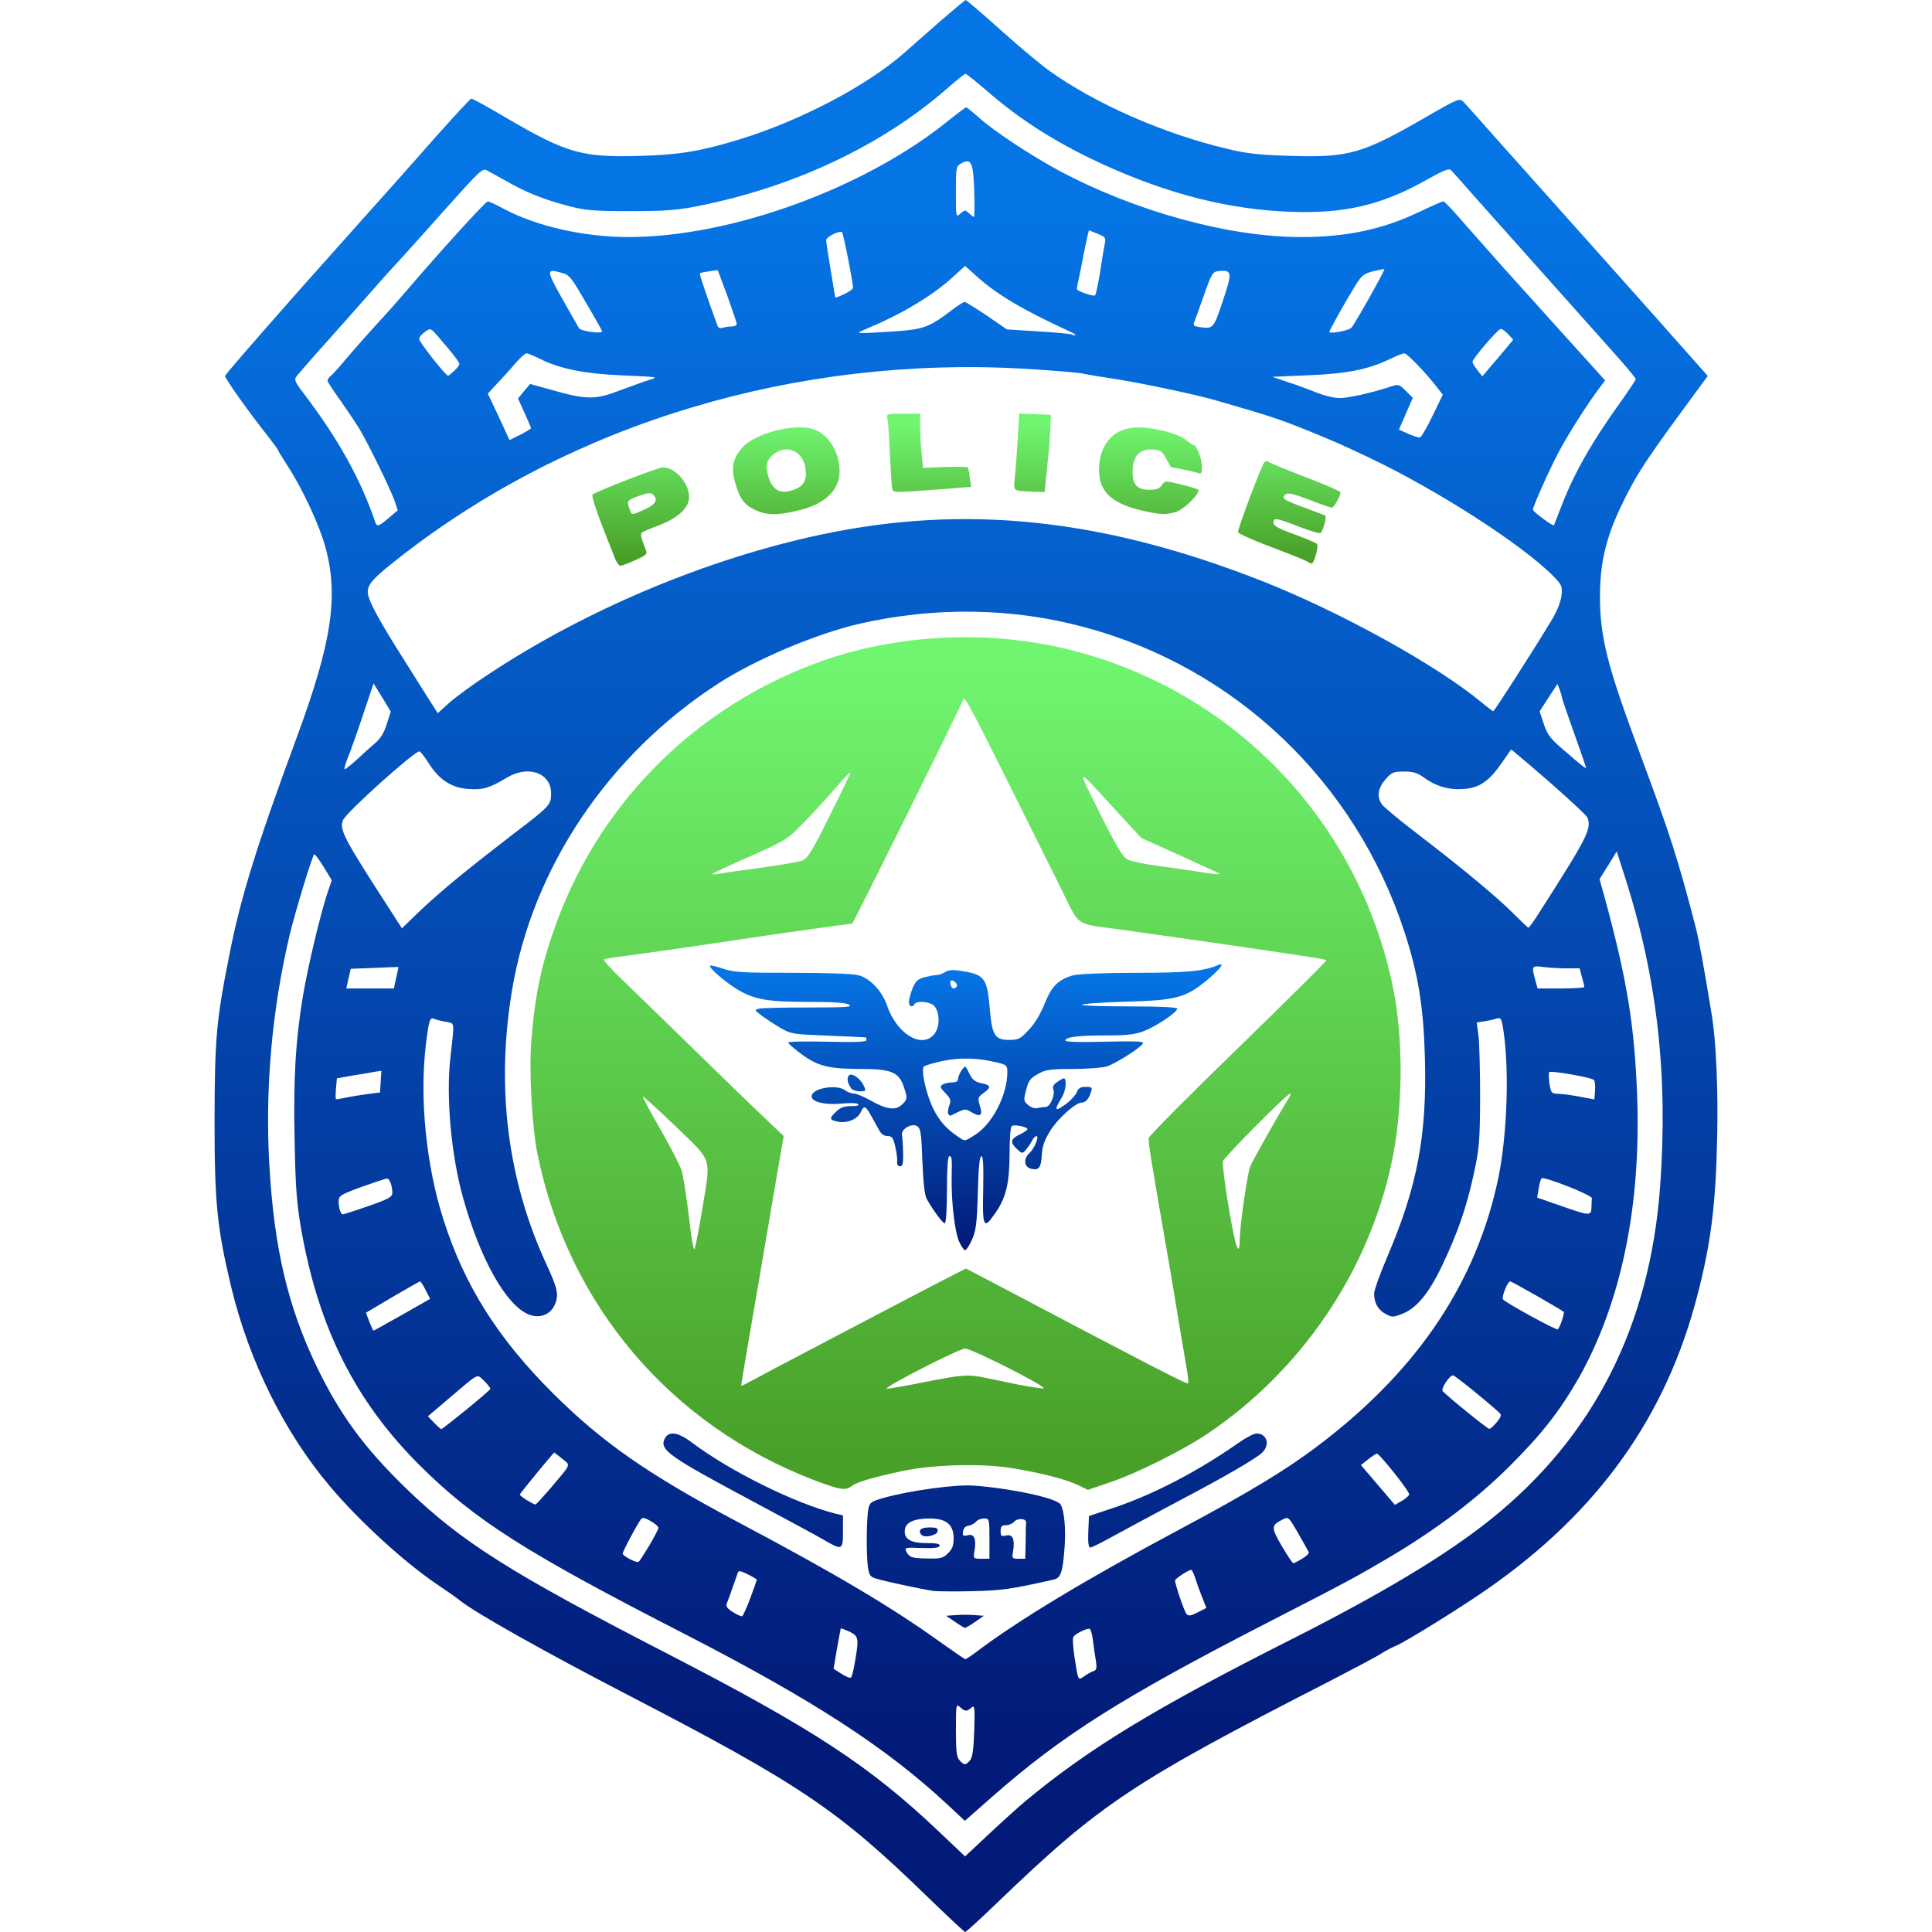
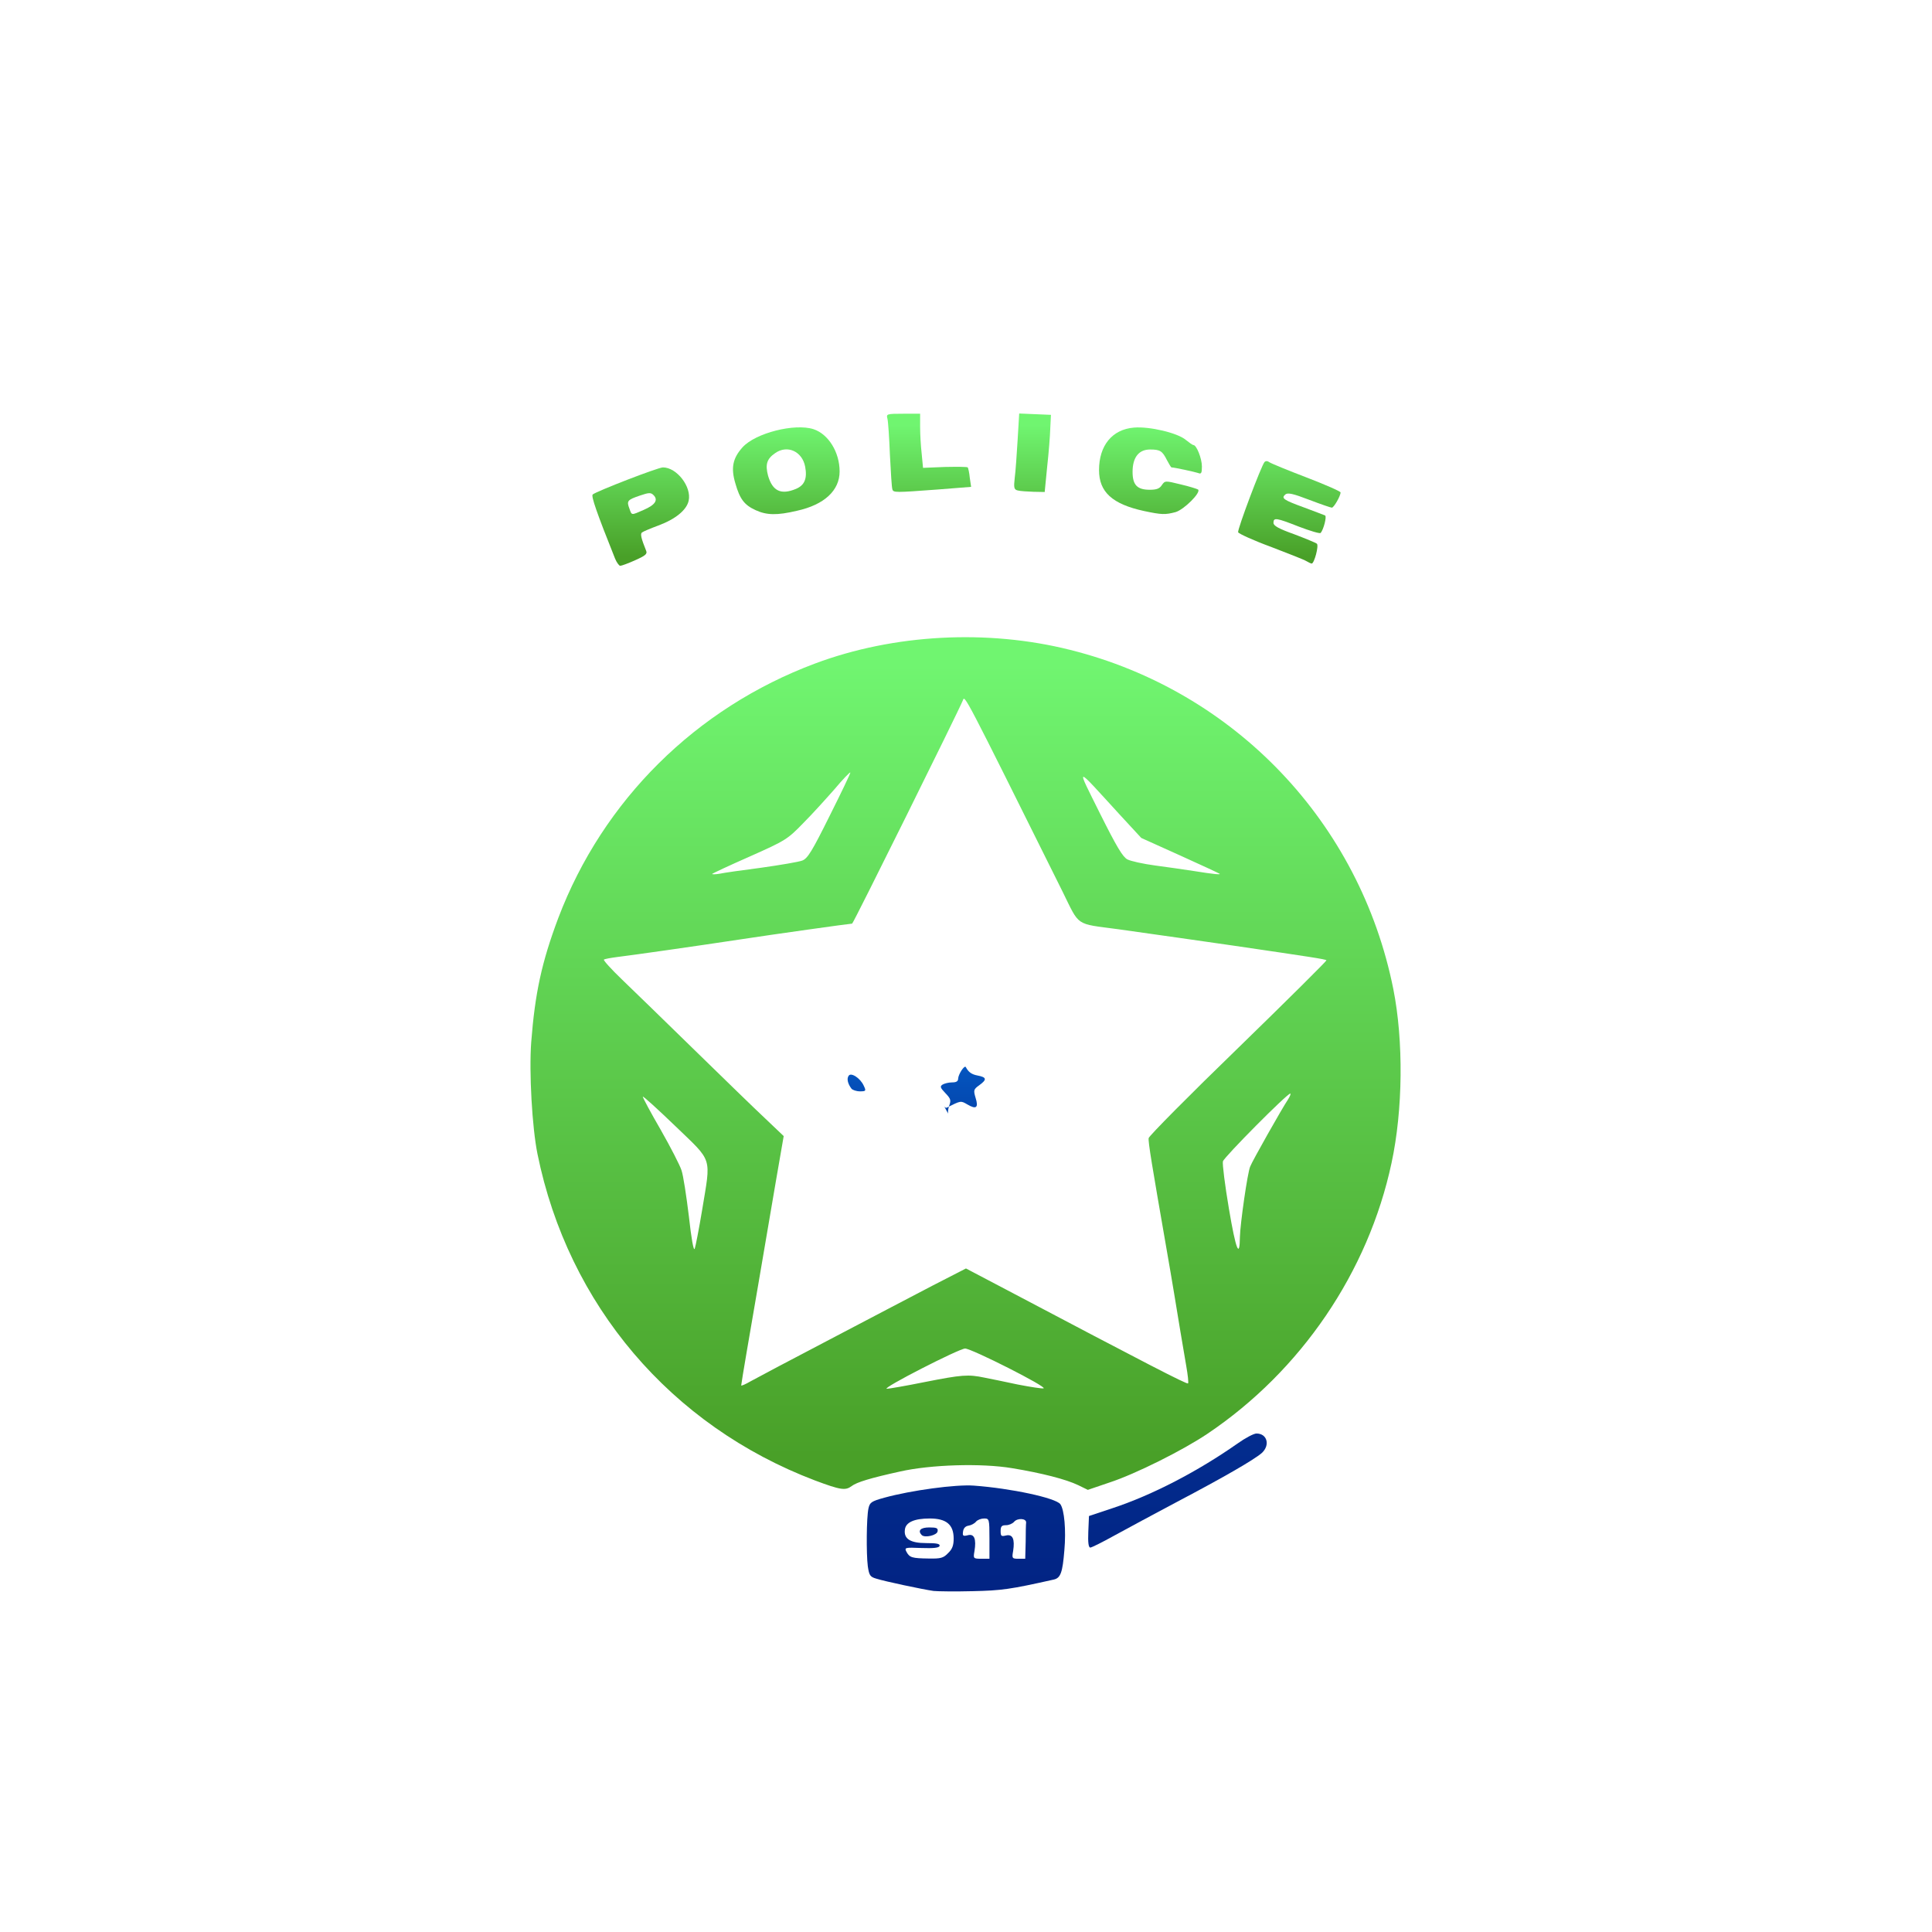
<svg xmlns="http://www.w3.org/2000/svg" width="100%" height="100%" viewBox="0 0 1000 1000" version="1.1" xml:space="preserve" style="fill-rule:evenodd;clip-rule:evenodd;stroke-linejoin:round;stroke-miterlimit:2;">
  <g id="badge_group">
-     <path id="badge" d="M479.727,981.476c-46.07,-44.797 -65.864,-58.108 -154.763,-104.178c-43.061,-22.341 -78.713,-42.366 -86.7,-48.733c-1.852,-1.505 -6.945,-5.093 -11.459,-8.102c-17.132,-11.46 -40.977,-33.222 -56.141,-51.279c-23.614,-28.013 -41.787,-64.707 -51.047,-103.253c-7.293,-30.559 -8.566,-43.292 -8.566,-86.005c0.116,-42.25 0.81,-51.279 7.64,-85.542c5.903,-30.096 14.006,-56.025 34.494,-111.586c18.637,-50.237 22.225,-74.199 15.164,-99.896c-3.01,-10.996 -11.691,-29.633 -18.984,-40.977c-2.893,-4.514 -5.324,-8.45 -5.324,-8.681c-0,-0.347 -2.2,-3.357 -4.862,-6.83c-10.418,-13.08 -23.035,-30.906 -22.688,-31.832c0.348,-0.926 10.765,-13.08 38.662,-44.681c4.515,-5.093 18.289,-20.488 30.443,-34.147c12.27,-13.659 30.212,-33.8 39.82,-44.797c9.723,-10.881 18.057,-19.91 18.52,-19.91c0.579,-0.115 9.145,4.631 19.1,10.534c30.327,17.71 38.546,20.025 68.294,19.099c20.257,-0.578 31.022,-2.315 51.163,-8.45c31.37,-9.607 65.749,-27.549 85.195,-44.565c3.936,-3.472 12.617,-11.112 19.331,-17.016c6.714,-5.787 12.502,-10.649 12.849,-10.649c0.347,0 8.681,7.061 18.289,15.743c9.723,8.681 20.951,18.057 24.887,20.835c24.308,17.363 59.266,32.643 92.371,40.514c10.071,2.431 16.785,3.125 32.527,3.588c30.212,0.926 37.157,-1.041 70.031,-20.025c17.016,-9.839 17.479,-9.955 19.563,-7.871c1.157,1.157 9.491,10.533 18.52,20.72c9.145,10.186 32.99,36.925 53.131,59.497c20.141,22.572 40.63,45.607 45.607,51.279l9.145,10.302l-15.048,20.488c-17.942,24.54 -22.688,32.064 -29.633,46.533c-7.987,16.553 -11.113,29.865 -11.113,46.881c0,21.414 3.705,35.883 20.489,81.027c15.974,42.829 19.794,54.868 29.17,90.867c1.852,7.64 3.935,18.868 8.334,45.723c2.084,13.08 3.241,38.199 2.662,62.507c-0.694,34.263 -3.125,54.52 -10.186,81.606c-16.09,62.854 -51.395,112.281 -108.345,151.985c-13.312,9.376 -43.408,28.012 -47.691,29.633c-1.736,0.694 -5.325,2.546 -7.871,4.167c-2.663,1.736 -14.585,7.987 -26.392,14.122c-102.095,52.321 -118.763,63.433 -171.431,114.017c-9.145,8.798 -16.9,15.974 -17.363,15.859c-0.348,-0 -9.261,-8.335 -19.794,-18.521Zm51.279,-49.427c32.642,-27.086 66.789,-47.922 137.978,-83.806c46.649,-23.613 79.639,-43.407 102.442,-61.696c53.363,-42.713 82.532,-100.127 87.857,-172.473c4.167,-57.414 -1.505,-107.883 -18.057,-159.625l-4.399,-13.774l-4.399,7.176l-4.514,7.177l3.125,11.228c11.113,41.093 14.932,64.243 16.322,100.359c2.199,57.298 -8.219,107.535 -30.096,146.428c-9.724,17.016 -18.984,28.938 -35.305,45.26c-17.132,17.131 -37.157,32.411 -61.929,47.227c-17.826,10.534 -21.646,12.617 -63.78,34.263c-75.471,38.778 -106.262,58.225 -142.261,89.825l-14.585,12.849l-9.029,-8.45c-31.717,-29.517 -69.105,-53.826 -135.663,-88.089c-83.112,-42.597 -109.04,-59.15 -137.747,-87.741c-33.106,-33.106 -51.974,-70.61 -61.003,-121.541c-2.43,-14.007 -3.009,-21.762 -3.472,-46.302c-0.695,-31.832 0.463,-51.742 4.283,-74.661c2.546,-15.28 9.028,-42.366 12.617,-53.247l2.315,-6.829l-4.051,-6.714c-2.316,-3.704 -4.515,-6.714 -4.978,-6.714c-0.81,0 -9.839,29.518 -12.733,41.672c-9.144,38.43 -12.848,79.985 -10.533,119.11c2.43,42.829 9.491,72.925 24.192,103.716c12.039,25.118 24.771,42.597 46.533,63.664c28.591,27.665 53.594,43.524 134.969,85.426c76.282,39.357 104.989,58.225 140.988,92.372l13.428,12.733l12.732,-11.923c7.061,-6.598 15.396,-14.122 18.753,-16.9Zm-29.055,-20.72c1.389,-1.62 1.968,-5.44 2.315,-15.627c0.348,-12.269 0.232,-13.311 -1.504,-11.806c-2.315,2.083 -3.241,2.083 -5.904,-0.348c-1.968,-1.736 -2.083,-1.389 -2.083,11.807c-0,11.113 0.347,14.122 1.967,15.858c2.316,2.547 3.01,2.547 5.209,0.116Zm-59.381,-51.394c2.083,-12.039 1.852,-13.081 -2.894,-15.396c-2.315,-1.041 -4.283,-1.852 -4.515,-1.62c-0.115,0.231 -0.926,4.977 -1.967,10.533l-1.737,10.302l4.167,2.663c2.316,1.505 4.515,2.315 4.862,1.852c0.463,-0.347 1.389,-4.167 2.084,-8.334Zm123.277,5.093c1.737,-0.579 1.968,-1.389 1.389,-5.441c-0.463,-2.662 -1.157,-7.176 -1.504,-10.302c-0.348,-3.009 -1.042,-5.787 -1.621,-6.135c-1.157,-0.694 -7.524,2.431 -8.566,4.167c-0.463,0.695 -0.115,5.209 0.579,10.187c1.968,12.617 1.852,12.385 4.978,10.186c1.389,-1.042 3.472,-2.199 4.745,-2.662Zm-60.539,-9.955c21.183,-16.09 56.488,-37.389 103.484,-62.507c39.588,-21.067 58.803,-32.874 76.976,-46.996c49.08,-38.083 78.481,-82.533 89.709,-135.548c4.862,-23.498 5.904,-59.266 2.2,-79.638c-0.695,-3.357 -1.158,-3.82 -3.241,-3.126c-1.274,0.463 -4.167,1.042 -6.251,1.389l-3.82,0.579l0.926,7.177c0.463,3.82 0.81,18.289 0.81,31.948c-0.115,22.456 -0.463,26.276 -3.241,39.125c-3.82,17.594 -8.334,30.559 -16.321,47.343c-6.945,14.701 -13.427,22.456 -20.836,25.234c-4.514,1.852 -5.209,1.852 -8.565,0c-3.82,-1.968 -5.904,-5.672 -5.904,-10.533c0,-1.621 3.01,-10.071 6.714,-18.752c15.742,-36.81 20.72,-63.086 19.562,-103.832c-0.694,-25.813 -3.472,-42.944 -10.649,-64.822c-25.35,-77.439 -87.278,-136.473 -165.296,-157.425c-37.389,-10.186 -78.018,-10.765 -117.143,-1.736c-21.993,5.093 -53.71,18.521 -72.578,30.79c-56.835,36.694 -96.307,95.382 -106.841,158.93c-8.334,50.122 -2.315,98.044 17.711,141.451c5.903,12.733 6.598,15.974 4.514,21.068c-2.315,5.324 -7.987,7.524 -13.775,5.093c-11.691,-4.978 -25.002,-28.823 -33.8,-60.424c-6.135,-21.877 -8.913,-52.436 -6.482,-72.925c2.084,-18.636 2.315,-17.131 -2.315,-18.057c-2.199,-0.347 -4.862,-1.042 -6.019,-1.505c-2.315,-1.042 -2.778,0.232 -4.399,13.196c-3.357,27.781 0.116,62.854 9.145,90.867c10.881,34.031 28.128,61.349 56.719,89.825c25.35,25.234 49.08,41.787 94.571,65.979c51.163,27.087 80.565,44.565 105.22,62.276c7.061,4.977 13.08,9.144 13.428,9.26c0.347,0.116 3.009,-1.621 5.787,-3.704Zm-116.911,-28.013c1.852,-4.977 3.357,-9.26 3.357,-9.491c-0,-0.116 -2.084,-1.389 -4.63,-2.663c-3.589,-1.852 -4.862,-2.083 -5.209,-0.926c-0.348,0.811 -1.505,4.399 -2.778,7.872c-1.158,3.472 -2.547,7.176 -3.01,8.218c-0.463,1.389 0.463,2.662 3.125,4.283c2.084,1.389 4.283,2.315 4.862,2.199c0.463,-0.231 2.431,-4.398 4.283,-9.492Zm233.591,-0.926c-1.273,-3.241 -2.894,-7.755 -3.473,-9.723c-0.694,-2.083 -1.504,-3.82 -1.967,-3.82c-1.389,0 -8.335,4.515 -8.335,5.441c0,2.083 4.746,15.974 5.904,17.363c1.042,1.157 2.199,1.042 5.787,-0.811l4.515,-2.315l-2.431,-6.135Zm-285.912,-26.16c2.547,-4.399 4.746,-8.566 4.746,-9.144c0,-0.695 -1.736,-2.2 -3.935,-3.473c-3.01,-1.736 -4.283,-2.084 -5.094,-1.042c-1.967,2.547 -9.491,16.669 -9.491,17.826c-0,1.158 7.061,4.978 8.218,4.283c0.463,-0.231 2.894,-4.051 5.556,-8.45Zm337.885,6.83c2.2,-1.274 3.705,-2.778 3.473,-3.357c-0.231,-0.463 -2.662,-4.862 -5.44,-9.724c-5.094,-8.797 -5.094,-8.797 -8.219,-7.176c-5.903,3.009 -5.903,3.935 -0.347,13.659c2.894,4.861 5.556,8.913 6.019,8.913c0.347,-0 2.431,-1.042 4.514,-2.315Zm-389.742,-35.653c11.922,-14.122 11.228,-12.385 6.829,-16.089c-2.199,-1.737 -4.051,-3.241 -4.167,-3.241c-0.347,-0 -17.826,21.183 -17.826,21.761c-0,0.811 7.408,5.441 8.218,5.093c0.348,-0.115 3.473,-3.588 6.946,-7.524Zm445.188,2.431c0.463,-1.273 -15.279,-21.183 -16.784,-21.183c-0.347,0 -2.315,1.274 -4.398,2.894l-3.82,3.01l17.594,20.604l3.473,-1.968c1.852,-1.042 3.588,-2.546 3.935,-3.357Zm-488.133,-43.87c6.714,-5.441 12.27,-10.302 12.501,-10.765c0.116,-0.464 -1.273,-2.316 -3.125,-4.168c-4.051,-3.704 -2.084,-4.746 -18.405,9.145l-10.765,9.144l3.125,3.242c1.737,1.852 3.473,3.356 3.82,3.356c0.463,0 6.135,-4.514 12.849,-9.954Zm533.509,6.366c2.315,-3.01 2.547,-3.704 1.157,-4.977c-7.408,-6.714 -22.919,-19.215 -23.845,-19.215c-1.852,-0 -6.482,7.061 -5.324,8.218c4.051,4.051 23.15,19.447 24.076,19.447c0.695,-0 2.431,-1.621 3.936,-3.473Zm-566.615,-55.562l14.47,-8.218l-2.316,-4.515c-1.157,-2.43 -2.546,-4.514 -2.893,-4.514c-0.348,-0 -6.714,3.704 -14.354,8.103l-13.659,8.102l1.737,4.631c1.041,2.546 1.967,4.63 2.199,4.63c0.231,-0 6.829,-3.704 14.816,-8.219Zm600.299,2.894c0.811,-2.199 1.158,-4.283 0.926,-4.399c-2.083,-1.62 -26.855,-15.742 -27.665,-15.742c-1.505,-0 -4.746,8.334 -3.704,9.376c2.084,2.084 27.434,15.974 28.244,15.395c0.463,-0.231 1.505,-2.315 2.199,-4.63Zm-617.777,-59.15c10.302,-3.588 12.385,-4.746 12.385,-6.714c0,-3.935 -1.389,-7.524 -2.778,-7.524c-0.694,0 -6.598,1.968 -13.08,4.283c-10.997,4.051 -11.923,4.63 -11.923,7.524c0,3.473 1.042,6.714 2.2,6.714c0.347,-0 6.25,-1.852 13.196,-4.283Zm633.057,0.81c-0,-1.852 0.116,-4.051 0.231,-4.861c0.116,-1.621 -24.887,-11.46 -26.044,-10.303c-0.463,0.348 -1.158,2.779 -1.505,5.325l-0.81,4.63l11.922,4.167c15.28,5.325 15.974,5.441 16.206,1.042Zm-633.405,-58.803l6.367,-0.81l0.347,-5.672l0.347,-5.556l-3.82,0.579c-2.083,0.463 -7.292,1.273 -11.575,1.968l-7.64,1.389l-0.463,5.208c-0.231,2.779 -0.231,5.325 0,5.557c0.232,0.115 2.547,-0.232 5.209,-0.811c2.662,-0.578 7.756,-1.389 11.228,-1.852Zm634.678,-7.292c-1.273,-1.273 -22.34,-4.978 -23.151,-4.052c-0.347,0.348 -0.231,3.01 0.116,5.904c0.81,4.862 1.042,5.209 4.514,5.325c2.084,-0 7.061,0.694 11.229,1.504l7.524,1.389l0.347,-4.514c0.231,-2.547 -0.116,-5.093 -0.579,-5.556Zm-619.977,-52.784c0.695,-3.125 1.273,-5.556 1.158,-5.672c-0.116,0 -5.672,0.116 -12.386,0.463l-12.27,0.463l-2.315,10.187l24.655,-0l1.158,-5.441Zm615,4.63c-0,-0.578 -0.579,-2.894 -1.274,-5.209l-1.157,-4.398l-6.714,-0c-3.704,-0 -9.144,-0.348 -12.154,-0.695c-5.903,-0.81 -6.135,-0.579 -4.051,6.83l1.157,4.283l12.038,-0c6.714,-0 12.155,-0.348 12.155,-0.811Zm-582.242,-57.182c7.293,-6.019 20.141,-15.974 28.36,-22.341c18.289,-13.89 19.099,-14.7 19.099,-20.604c0,-10.649 -11.922,-14.932 -23.035,-8.102c-8.681,5.208 -12.27,6.366 -19.678,5.787c-8.797,-0.579 -15.048,-4.63 -20.488,-13.08c-2.2,-3.473 -4.399,-6.366 -4.978,-6.366c-2.778,-0 -38.083,31.716 -39.587,35.652c-1.852,4.861 0.347,9.144 23.613,45.144l6.946,10.765l8.218,-7.987c4.515,-4.399 14.238,-12.965 21.53,-18.868Zm559.554,17.71c24.424,-38.198 26.508,-42.366 24.308,-48.153c-0.694,-1.621 -16.668,-16.09 -32.99,-29.865l-6.482,-5.44l-4.514,6.482c-6.945,10.071 -11.807,13.427 -20.141,14.006c-7.756,0.579 -14.354,-1.389 -20.836,-6.135c-3.01,-2.199 -5.325,-2.894 -9.955,-2.894c-5.44,0 -6.366,0.348 -9.607,4.052c-3.936,4.514 -4.631,9.029 -1.853,12.964c1.042,1.389 9.145,8.219 18.29,15.164c23.15,17.71 40.629,32.295 49.426,40.977c4.168,4.167 7.756,7.64 8.103,7.64c0.347,0.115 3.126,-3.82 6.251,-8.798Zm-612.8,-78.018c2.893,-2.778 7.176,-6.598 9.491,-8.566c2.894,-2.43 4.746,-5.44 6.135,-9.954l2.084,-6.483l-4.399,-7.292l-4.514,-7.293l-5.441,16.206c-2.893,8.797 -6.482,18.868 -7.871,22.225c-1.273,3.241 -2.083,6.019 -1.62,6.019c0.347,-0 3.125,-2.199 6.135,-4.862Zm630.279,-13.659c-3.473,-9.723 -6.367,-18.057 -6.367,-18.636c0,-0.463 -0.579,-2.315 -1.157,-4.051l-1.158,-3.01l-4.63,7.061l-4.63,7.177l2.199,6.598c1.968,5.787 3.357,7.639 11.923,14.816c5.209,4.63 9.723,8.219 9.955,7.987c0.115,-0.116 -2.663,-8.218 -6.135,-17.942Zm-561.985,-30.674c50.7,-33.569 113.439,-59.845 172.358,-72.347c75.008,-15.858 146.312,-8.218 229.192,24.54c40.398,16.09 89.478,43.292 112.513,62.392c3.009,2.546 5.672,4.514 6.019,4.514c0.579,-0 21.299,-32.295 30.327,-47.343c2.663,-4.399 4.63,-9.376 4.978,-12.502c0.463,-4.746 0.231,-5.44 -3.936,-9.723c-15.742,-16.206 -60.076,-44.797 -95.96,-61.813c-14.7,-6.945 -15.511,-7.292 -30.096,-13.311c-16.321,-6.598 -19.794,-7.756 -48.616,-16.09c-10.765,-3.125 -37.62,-8.797 -52.089,-11.112c-6.367,-0.926 -14.122,-2.2 -17.364,-2.894c-3.125,-0.579 -16.437,-1.621 -29.517,-2.431c-118.3,-6.83 -234.17,27.897 -322.721,96.77c-14.469,11.228 -17.595,14.585 -17.595,18.752c0,3.936 5.325,13.891 18.174,34.148c6.135,9.723 12.617,20.141 14.585,23.15l3.472,5.441l5.904,-5.325c3.241,-2.894 12.385,-9.608 20.372,-14.816Zm-51.626,-80.912l4.63,-3.936l-1.62,-4.977c-1.968,-5.672 -13.428,-29.17 -18.174,-37.157c-1.736,-2.894 -6.25,-9.492 -9.839,-14.701c-3.704,-5.093 -6.713,-9.723 -6.713,-10.302c-0,-0.579 0.81,-1.852 1.967,-2.662c1.042,-0.926 4.515,-4.746 7.64,-8.566c3.241,-3.82 10.302,-11.923 15.858,-17.942c5.557,-6.019 12.618,-14.006 15.743,-17.71c14.701,-17.248 40.514,-45.839 41.671,-45.839c0.695,-0.116 4.167,1.505 7.756,3.473c17.131,9.26 41.787,14.932 65.169,14.932c53.131,-0 122.352,-25.234 165.644,-60.308c4.63,-3.704 8.797,-6.829 9.144,-6.829c0.348,-0 3.357,2.431 6.598,5.324c7.872,7.061 26.855,19.563 41.44,27.434c39.704,21.183 87.857,34.379 125.246,34.379c23.613,-0 42.134,-3.936 60.886,-12.849c6.598,-3.125 12.386,-5.672 12.849,-5.672c0.463,0 5.787,5.557 11.691,12.502c6.019,6.829 14.816,16.784 19.678,22.224c4.977,5.441 18.636,20.72 30.559,33.916l21.762,24.077l-2.778,3.704c-6.367,8.335 -17.248,25.582 -21.646,34.148c-4.862,9.26 -12.965,27.549 -12.965,29.054c0,1.042 10.418,8.681 10.881,8.103c0.116,-0.232 1.736,-4.399 3.588,-9.145c6.483,-17.132 15.743,-33.569 30.791,-54.52c4.399,-6.135 7.987,-11.575 7.987,-12.038c-0,-0.463 -4.051,-5.325 -8.913,-10.881c-4.977,-5.556 -21.299,-23.846 -36.347,-40.746c-14.932,-16.784 -32.064,-35.999 -38.083,-42.713c-5.903,-6.713 -11.344,-12.848 -12.154,-13.659c-1.157,-1.273 -3.704,-0.231 -14.006,5.557c-22.572,12.501 -41.44,16.9 -69.337,15.858c-31.369,-1.158 -62.275,-8.913 -95.612,-23.961c-24.308,-10.997 -43.987,-23.382 -61.581,-38.778c-5.556,-4.746 -10.418,-8.681 -10.881,-8.681c-0.463,-0 -4.514,3.241 -9.029,7.176c-33.8,29.749 -79.407,51.279 -129.181,61.234c-10.997,2.2 -16.9,2.663 -35.189,2.663c-19.215,-0 -23.267,-0.348 -32.18,-2.663c-12.501,-3.241 -22.224,-7.177 -32.063,-12.848c-4.168,-2.316 -8.682,-4.862 -10.071,-5.557c-2.199,-1.273 -3.82,0.232 -20.257,18.637c-9.723,10.881 -21.067,23.613 -25.234,28.128c-4.167,4.399 -12.733,14.006 -19.1,21.299c-6.366,7.292 -16.321,18.404 -21.993,24.771c-5.787,6.482 -11.112,12.617 -11.922,13.659c-1.389,1.736 -0.926,2.894 3.472,8.681c18.174,23.961 29.402,44.103 37.389,67.253c0.694,2.084 1.852,1.737 6.829,-2.546Zm73.62,-46.418c-0,-0.347 -1.505,-3.935 -3.357,-7.987l-3.357,-7.408l3.125,-3.82l3.125,-3.704l11.344,3.126c17.826,5.093 22.457,5.093 35.074,0.231c5.903,-2.199 12.848,-4.746 15.626,-5.556c4.631,-1.389 3.936,-1.505 -13.543,-2.199c-20.025,-0.811 -33.337,-3.473 -43.523,-8.682c-3.125,-1.505 -6.135,-2.778 -6.83,-2.778c-0.694,-0 -2.893,1.968 -4.977,4.283c-2.084,2.431 -6.251,7.177 -9.376,10.418l-5.672,6.135l5.672,12.038l5.556,12.038l5.556,-2.778c3.01,-1.505 5.557,-3.125 5.557,-3.357Zm466.603,-6.366l5.325,-10.997l-4.052,-5.209c-6.135,-7.639 -14.469,-16.205 -15.858,-16.205c-0.695,-0 -4.052,1.273 -7.293,2.894c-11.343,5.44 -22.224,7.64 -42.25,8.45l-18.752,0.81l8.103,2.778c4.514,1.389 11.228,3.936 14.932,5.441c3.82,1.504 9.029,2.778 11.691,2.778c4.63,-0 16.669,-2.663 26.392,-5.904c4.283,-1.389 4.515,-1.273 7.987,2.2l3.589,3.588l-7.177,16.437l4.861,2.199c2.663,1.158 5.441,2.084 6.02,1.852c0.694,-0.115 3.588,-5.093 6.482,-11.112Zm-506.307,-23.382c1.505,-1.389 2.662,-3.01 2.662,-3.589c0,-0.578 -2.662,-4.283 -6.019,-8.218c-9.607,-11.344 -8.45,-10.534 -11.807,-8.334c-1.62,1.041 -3.009,2.662 -3.009,3.704c-0,1.62 13.659,18.868 14.932,18.983c0.347,0 1.736,-1.157 3.241,-2.546Zm543.695,-10.765l4.399,-5.325l-2.662,-2.894c-1.389,-1.505 -3.126,-2.778 -3.82,-2.662c-1.505,0.116 -14.585,15.395 -14.585,17.016c-0,0.578 1.157,2.546 2.546,4.282l2.547,3.242l3.473,-4.168c1.967,-2.199 5.556,-6.482 8.102,-9.491Zm-226.183,-10.071c-23.613,-10.881 -36.578,-18.636 -47.227,-28.128l-5.903,-5.325l-6.598,6.019c-10.303,9.376 -26.161,18.868 -43.292,26.045c-6.251,2.662 -6.251,2.662 -2.315,2.662c2.199,0 9.839,-0.463 17.015,-0.926c13.891,-1.041 16.9,-2.199 28.592,-11.112c2.893,-2.199 5.787,-4.051 6.366,-4.051c0.579,-0 5.672,3.241 11.46,7.061l10.417,7.176l16.553,1.042c9.145,0.579 16.785,1.273 17.132,1.621c0.231,0.231 1.042,0.463 1.736,0.347c0.695,-0 -1.042,-1.158 -3.936,-2.431Zm-240.999,0.347c-0.116,-0.463 -3.935,-7.292 -8.45,-14.932c-7.524,-12.964 -8.45,-14.238 -12.501,-15.279c-8.103,-2.316 -8.103,-1.505 0.579,13.89c4.514,7.987 8.334,14.701 8.565,14.932c1.274,1.505 12.386,2.894 11.807,1.389Zm387.775,-1.736c1.505,-1.389 17.595,-29.98 17.132,-30.443c-0.116,-0.116 -2.663,0.463 -5.788,1.157c-4.977,1.274 -6.019,2.2 -9.492,7.756c-5.903,9.723 -13.196,22.803 -13.196,23.614c0,1.157 9.724,-0.579 11.344,-2.084Zm-320.869,-0.695c1.505,0 2.778,-0.578 2.778,-1.273c-0,-0.694 -2.199,-7.177 -4.862,-14.585l-4.977,-13.311l-4.399,0.578c-2.431,0.348 -4.63,0.811 -4.861,1.042c-0.348,0.347 3.935,12.964 9.26,27.434c0.347,0.81 1.389,1.157 2.431,0.81c1.041,-0.347 3.125,-0.695 4.63,-0.695Zm254.311,-13.08c5.093,-15.048 4.861,-16.205 -1.968,-15.626c-3.241,0.347 -3.704,1.041 -7.755,12.501c-2.316,6.714 -4.631,13.08 -5.094,14.122c-0.578,1.505 0,1.968 3.126,2.431c6.829,0.81 6.945,0.81 11.691,-13.428Zm-195.392,-3.935c2.199,-1.042 4.051,-2.431 4.051,-3.01c-0,-2.778 -4.978,-28.128 -5.672,-28.707c-1.158,-1.157 -8.219,2.315 -8.219,4.052c0,0.926 1.042,7.871 2.316,15.395c1.273,7.524 2.315,13.774 2.315,14.006c-0,0.579 1.273,0.116 5.209,-1.736Zm131.959,-11.344c0.926,-6.367 2.083,-12.965 2.431,-14.701c0.578,-2.778 0.231,-3.357 -3.589,-4.862c-2.431,-1.041 -4.514,-1.852 -4.63,-1.852c-0.116,0 -1.157,4.515 -2.315,10.187c-1.042,5.556 -2.431,12.385 -3.01,15.163c-0.694,2.779 -1.041,5.209 -0.81,5.325c1.273,1.273 8.566,3.588 9.26,3.01c0.463,-0.348 1.621,-5.904 2.663,-12.27Zm-67.948,-30.328c1.158,1.158 2.315,1.968 2.663,1.968c0.231,0 0.347,-5.903 0.115,-13.196c-0.463,-14.932 -1.504,-17.363 -6.598,-14.585c-2.778,1.505 -2.893,1.852 -2.893,14.817c-0,13.196 -0,13.311 2.315,11.228c2.199,-1.968 2.431,-1.968 4.398,-0.232Z" style="fill:url(#_Linear1);fill-rule:nonzero;" />
    <g id="details">
-       <path id="pYKmB1Fub" d="M494.312,839.446l-4.631,-3.125l4.862,-0.347c2.662,-0.232 7.061,-0.232 9.839,-0l4.862,0.347l-4.63,3.241c-2.547,1.736 -4.862,3.125 -5.209,3.01c-0.347,-0 -2.663,-1.39 -5.093,-3.126Z" style="fill:url(#_Linear2);fill-rule:nonzero;" />
      <path id="prc3p84kP" d="M483.199,823.472c-5.672,-0.81 -25.35,-4.977 -29.633,-6.366c-3.241,-0.926 -3.704,-1.737 -4.398,-6.483c-0.811,-6.482 -0.695,-25.118 0.347,-29.864c0.694,-3.125 1.505,-3.704 8.218,-5.556c13.891,-3.82 37.042,-6.945 46.302,-6.251c19.215,1.389 42.366,6.367 44.797,9.608c2.083,2.894 3.009,13.427 2.083,23.845c-0.926,11.575 -1.968,14.353 -5.44,15.164c-22.688,5.093 -26.971,5.672 -42.019,6.019c-8.913,0.231 -18.057,0.116 -20.257,-0.116Zm7.524,-19.562c2.2,-2.084 2.894,-4.052 2.894,-7.524c0,-7.293 -3.82,-10.418 -12.386,-10.418c-7.987,-0 -12.385,1.968 -12.848,5.672c-0.695,4.862 2.778,7.061 10.996,7.061c5.441,-0 7.293,0.347 6.946,1.505c-0.348,0.926 -3.01,1.273 -9.376,1.041c-8.566,-0.347 -8.913,-0.231 -7.756,1.968c1.621,3.01 2.894,3.357 11.46,3.473c6.25,0.116 7.639,-0.232 10.07,-2.778Zm21.415,-7.524c-0,-10.187 -0.116,-10.418 -2.778,-10.418c-1.505,-0 -3.357,0.694 -4.168,1.62c-0.694,0.927 -2.43,1.853 -3.819,2.084c-1.621,0.232 -2.663,1.273 -2.894,3.01c-0.348,2.315 -0,2.546 2.431,1.967c3.356,-0.926 4.514,1.853 3.472,8.219c-0.694,3.82 -0.579,3.936 3.589,3.936l4.167,-0l-0,-10.418Zm18.752,1.736c-0,-4.746 0.116,-9.376 0.231,-10.071c0.116,-2.199 -4.514,-2.43 -6.25,-0.347c-0.811,0.926 -2.663,1.737 -4.168,1.737c-2.199,-0 -2.778,0.578 -2.778,3.009c0,2.662 0.348,2.894 2.778,2.315c3.473,-0.81 4.631,1.852 3.705,7.987c-0.695,3.82 -0.579,4.052 2.778,4.052l3.472,-0l0.232,-8.682Z" style="fill:url(#_Linear3);fill-rule:nonzero;" />
      <path id="p7RF1DuPl" d="M477.064,794.534c-2.199,-2.315 -0.578,-3.936 3.936,-3.936c3.82,0 4.63,0.347 4.283,2.084c-0.347,1.967 -6.598,3.472 -8.219,1.852Z" style="fill:url(#_Linear4);fill-rule:nonzero;" />
-       <path id="pJtkZTkO3" d="M425.901,796.733c-3.82,-2.199 -19.446,-10.649 -34.842,-18.868c-45.491,-24.308 -50.005,-27.433 -46.88,-33.453c2.084,-3.82 6.829,-3.125 13.89,2.2c19.794,14.932 53.363,31.485 74.199,36.809l4.051,0.926l-0,8.335c-0,9.839 -0.347,9.954 -10.418,4.051Z" style="fill:url(#_Linear5);fill-rule:nonzero;" />
      <path id="p4ew3R0yY" d="M563.301,792.913l0.347,-8.218l12.154,-4.052c20.72,-6.829 44.218,-19.099 64.707,-33.453c4.051,-2.893 8.45,-5.209 9.839,-5.209c5.556,0 7.176,6.02 2.778,10.071c-3.936,3.473 -19.794,12.617 -43.755,25.234c-11.807,6.251 -26.392,14.122 -32.527,17.479c-6.251,3.473 -11.807,6.251 -12.501,6.251c-0.926,-0 -1.274,-2.662 -1.042,-8.103Z" style="fill:url(#_Linear6);fill-rule:nonzero;" />
    </g>
  </g>
  <g id="star">
    <path id="pXCM0e16A" d="M421.85,766.29c-74.661,-28.36 -127.792,-90.867 -143.651,-169.001c-2.778,-13.659 -4.398,-42.25 -3.241,-57.877c1.968,-25.465 5.441,-41.439 14.006,-64.243c23.151,-61.002 71.305,-108.693 132.886,-131.728c40.861,-15.279 89.246,-17.826 132.075,-7.061c85.195,21.299 150.017,89.362 167.264,175.599c5.325,26.855 4.977,62.507 -0.926,89.94c-12.038,56.488 -46.88,107.651 -95.265,140.178c-12.733,8.566 -37.273,20.836 -50.701,25.235l-11.228,3.819l-4.977,-2.43c-6.251,-3.01 -18.752,-6.251 -34.263,-8.798c-15.858,-2.662 -42.135,-1.852 -57.993,1.737c-15.279,3.356 -22.456,5.556 -25.003,7.524c-3.241,2.43 -5.672,2.083 -18.983,-2.894Zm56.719,-50.932c19.331,-3.82 22.572,-4.051 30.906,-2.315c3.01,0.579 10.881,2.199 17.363,3.588c6.598,1.274 12.502,2.2 13.312,1.968c2.084,-0.694 -37.273,-20.604 -40.629,-20.604c-3.242,0.116 -43.524,20.72 -40.514,20.836c1.041,-0 9.839,-1.505 19.562,-3.473Zm-49.195,-21.993c19.794,-10.418 43.755,-22.919 53.246,-27.897l17.364,-8.913l20.256,10.65c73.273,38.661 94.108,49.426 94.687,48.848c0.347,-0.348 -0.116,-4.399 -0.926,-9.029c-1.852,-10.649 -4.051,-23.961 -6.251,-37.389c-0.926,-5.672 -2.778,-16.437 -4.051,-23.729c-7.408,-42.597 -9.492,-54.983 -9.145,-56.835c0.232,-1.158 21.068,-22.225 46.418,-46.765c25.35,-24.655 45.838,-45.028 45.607,-45.259c-0.463,-0.579 -8.335,-1.737 -47.691,-7.524c-24.077,-3.473 -33.106,-4.746 -60.192,-8.566c-22.456,-3.01 -19.678,-1.158 -28.823,-19.678c-51.626,-103.831 -50.468,-101.516 -51.51,-98.738c-2.199,5.44 -56.719,115.522 -57.298,115.522c-1.158,-0 -41.556,5.672 -57.414,8.103c-22.919,3.472 -56.256,8.218 -63.896,9.144c-3.588,0.463 -6.83,1.042 -7.177,1.389c-0.347,0.348 3.82,4.978 9.492,10.418c5.556,5.325 22.341,21.646 37.388,36.347c14.933,14.585 31.486,30.675 36.694,35.536l9.492,9.029l-4.051,23.382c-7.061,41.556 -12.039,70.494 -15.048,87.973c-1.621,9.376 -2.894,17.363 -2.894,17.71c0,0.348 2.199,-0.578 4.977,-2.199c2.663,-1.505 21.068,-11.228 40.746,-21.53Zm-65.98,-66.906c4.63,-28.244 5.788,-24.655 -13.89,-43.639c-9.261,-8.913 -16.785,-15.742 -16.785,-15.164c0,0.579 4.168,8.335 9.261,17.132c5.093,8.913 9.954,18.405 10.765,20.951c0.926,2.663 2.546,13.428 3.82,23.846c1.273,11.575 2.43,18.057 3.009,16.784c0.463,-1.273 2.2,-10.186 3.82,-19.91Zm278.388,13.659c0.116,-6.366 3.935,-33.337 5.325,-36.346c1.041,-2.779 16.552,-30.212 19.446,-34.495c1.158,-1.852 1.736,-3.241 1.273,-3.241c-1.62,-0 -34.147,32.758 -34.841,35.073c-0.348,1.273 1.041,12.386 3.125,24.656c3.588,21.298 5.556,26.044 5.672,14.353Zm-247.713,-190.993c9.839,-1.39 19.446,-3.01 21.183,-3.705c2.778,-1.041 5.093,-4.861 14.238,-23.266c6.019,-12.038 10.88,-22.109 10.649,-22.341c-0.232,-0.231 -3.936,3.589 -8.103,8.566c-4.283,4.862 -11.46,12.849 -16.205,17.595c-8.219,8.45 -9.029,9.029 -27.781,17.363c-10.765,4.746 -19.447,8.797 -19.447,9.029c0,0.231 1.736,0.231 3.82,-0.116c1.968,-0.463 11.807,-1.852 21.646,-3.125Zm237.179,3.125c-0.231,-0.232 -9.492,-4.515 -20.488,-9.492l-20.026,-9.029l-11.228,-12.154c-23.729,-25.929 -22.687,-25.813 -10.186,-0.579c8.682,17.363 11.807,22.572 14.238,23.846c1.852,0.926 8.218,2.315 14.237,3.125c6.02,0.81 15.164,2.084 20.257,2.894c10.071,1.62 14.007,1.968 13.196,1.389Z" style="fill:url(#_Linear7);fill-rule:nonzero;" />
  </g>
  <g id="eagle">
-     <path id="pHtNg4OBT" d="M496.511,642.781c-2.315,-4.862 -4.167,-20.952 -3.936,-33.338c0.232,-10.417 0.116,-10.996 -1.273,-10.996c-0.695,-0 -1.158,6.598 -1.158,17.363c0,10.186 -0.463,17.363 -1.157,17.363c-1.042,-0 -6.251,-7.061 -9.376,-12.733c-1.042,-1.852 -1.736,-8.681 -2.199,-19.562c-0.463,-14.238 -0.926,-16.9 -2.663,-17.942c-2.778,-1.852 -8.566,1.505 -7.871,4.63c0.231,1.158 0.463,5.325 0.579,9.145c0.115,5.44 -0.232,6.945 -1.621,6.945c-1.042,-0 -1.62,-0.926 -1.505,-2.315c0.232,-1.274 -0.231,-4.746 -0.926,-7.756c-1.041,-4.746 -1.736,-5.556 -3.935,-5.556c-1.737,0 -3.357,-1.042 -4.283,-2.778c-0.81,-1.505 -2.662,-4.862 -4.167,-7.524c-3.01,-5.44 -3.82,-5.788 -5.441,-2.199c-1.62,3.704 -6.829,5.903 -11.691,5.093c-4.746,-0.926 -4.862,-1.737 -0.926,-5.441c2.084,-1.967 4.167,-2.662 7.408,-2.662c2.778,0.116 4.283,-0.347 3.936,-0.926c-0.463,-0.695 -4.051,-0.81 -9.145,-0.347c-9.26,0.81 -16.205,-1.274 -14.932,-4.515c1.505,-3.82 13.196,-5.44 17.132,-2.43c1.273,0.926 3.357,1.736 4.63,1.736c1.157,-0 4.977,1.505 8.218,3.357c8.566,4.861 13.196,5.556 16.553,2.43c3.01,-2.778 3.01,-3.704 0.926,-9.607c-2.431,-7.177 -6.482,-8.913 -21.53,-8.913c-17.016,-0 -22.803,-1.389 -31.253,-7.64c-3.82,-2.778 -6.946,-5.556 -6.946,-6.019c0,-0.579 9.145,-0.695 20.257,-0.463c14.585,0.347 20.257,0.116 20.257,-0.81c0,-0.695 -0.116,-1.274 -0.231,-1.389c-0.232,-0.116 -8.913,-0.463 -19.447,-0.926c-18.289,-0.695 -19.331,-0.811 -24.887,-4.052c-3.241,-1.852 -7.524,-4.746 -9.723,-6.366c-3.82,-2.894 -3.82,-2.894 -1.158,-3.589c1.505,-0.347 13.08,-0.578 25.697,-0.578c18.753,-0 22.572,-0.232 20.836,-1.389c-1.389,-1.042 -7.524,-1.505 -21.067,-1.505c-21.067,-0 -27.897,-1.158 -36.694,-6.367c-5.788,-3.472 -14.354,-10.649 -14.354,-12.27c0,-0.463 2.894,0.116 6.598,1.389c5.788,1.968 9.84,2.2 36.116,2.2c18.057,-0 31.485,0.463 34.263,1.273c6.019,1.621 12.154,8.219 14.7,15.627c4.978,14.469 17.479,22.34 24.077,15.279c3.357,-3.588 3.473,-11.459 0.348,-15.048c-1.968,-2.199 -9.029,-2.894 -10.187,-0.926c-1.157,1.968 -2.894,1.274 -2.894,-1.157c0,-1.274 0.811,-4.399 1.852,-6.945c1.505,-3.705 2.663,-4.862 6.135,-5.788c2.315,-0.579 5.094,-1.158 6.251,-1.158c1.158,0 3.241,-0.694 4.63,-1.62c2.084,-1.158 4.052,-1.274 9.955,-0.232c10.186,1.737 11.691,3.936 12.964,18.637c1.158,14.353 2.663,16.784 9.955,16.784c4.862,-0 5.904,-0.463 10.187,-5.093c3.125,-3.241 6.019,-8.103 8.218,-13.428c3.588,-9.144 7.177,-12.848 14.932,-14.932c2.778,-0.694 15.974,-1.273 32.411,-1.273c26.508,-0 34.958,-0.81 42.714,-4.052c3.704,-1.62 0.694,2.431 -6.251,8.103c-10.765,8.797 -15.743,10.186 -41.324,10.881c-12.154,0.347 -22.572,1.042 -23.035,1.621c-0.463,0.463 10.418,0.81 24.192,0.81c15.859,-0 25.119,0.463 25.119,1.157c-0,1.852 -10.65,9.029 -17.132,11.576c-4.861,1.852 -8.913,2.315 -19.794,2.315c-14.816,-0 -20.951,0.81 -20.951,2.662c-0,0.695 7.061,0.926 20.257,0.579c14.238,-0.347 20.257,-0.232 19.91,0.694c-0.695,2.084 -14.47,10.881 -18.984,12.155c-2.431,0.694 -10.418,1.273 -17.71,1.273c-11.576,-0 -13.891,0.347 -17.827,2.662c-3.819,2.084 -4.861,3.473 -6.019,8.219c-1.389,5.324 -1.273,5.787 1.042,7.755c1.389,1.274 3.588,1.968 4.862,1.621c1.273,-0.347 3.125,-0.579 4.167,-0.579c2.315,0 4.977,-6.019 4.051,-9.029c-0.579,-1.62 0.116,-2.778 2.315,-4.167c1.621,-1.157 3.126,-1.852 3.357,-1.62c1.389,1.389 0.579,6.829 -1.505,10.186c-4.167,6.714 -3.356,7.408 2.894,2.662c2.2,-1.736 4.515,-4.283 5.093,-5.787c0.695,-1.968 1.852,-2.663 4.515,-2.663c3.241,0 3.588,0.347 2.778,2.663c-1.042,3.472 -2.778,5.44 -4.746,5.44c-3.125,-0 -12.27,8.103 -16.321,14.585c-3.01,4.862 -4.167,8.103 -4.399,12.386c-0.347,6.713 -1.505,8.334 -5.556,7.292c-3.704,-0.926 -4.052,-5.209 -0.81,-8.103c2.546,-2.315 5.209,-8.797 3.588,-8.797c-0.579,0 -1.736,1.158 -2.431,2.662c-0.694,1.389 -2.199,3.473 -3.125,4.631c-1.737,1.852 -1.968,1.852 -4.515,-0.579c-3.704,-3.473 -3.356,-5.209 1.389,-7.524c2.2,-1.042 4.052,-2.315 4.052,-2.778c-0,-1.158 -6.598,-2.547 -8.103,-1.621c-0.694,0.463 -1.157,6.135 -1.157,13.659c-0,15.511 -1.737,23.151 -7.061,30.906c-6.367,9.376 -7.061,8.335 -6.598,-11.575c0.231,-12.501 -0,-17.363 -0.926,-17.363c-0.926,-0 -1.505,5.672 -1.853,18.868c-0.463,15.974 -0.926,19.562 -3.009,24.308c-1.389,3.01 -2.894,5.44 -3.588,5.44c-0.579,0 -1.968,-1.967 -3.01,-4.282Zm8.797,-55.794c8.682,-5.903 16.09,-20.488 16.09,-32.064c-0,-3.356 -0.463,-3.819 -4.862,-4.861c-9.955,-2.547 -19.678,-2.778 -28.591,-0.926c-4.746,1.042 -9.144,2.315 -9.723,2.894c-1.736,1.736 1.273,14.7 4.977,22.109c3.126,6.25 6.945,10.417 12.733,14.237c3.589,2.547 3.357,2.547 9.376,-1.389Zm-10.07,-76.397c0.81,-1.158 -2.084,-3.936 -3.126,-2.894c-0.81,0.926 0.348,3.936 1.505,3.936c0.579,-0 1.273,-0.463 1.621,-1.042Z" style="fill:url(#_Linear8);fill-rule:nonzero;" />
-     <path id="pFtmY0CTP" d="M490.839,576.569c-0.347,-0.578 -0.116,-2.546 0.463,-4.282c1.042,-2.779 0.81,-3.589 -1.968,-6.483c-2.662,-2.778 -2.894,-3.472 -1.505,-4.398c0.926,-0.579 3.126,-1.158 4.978,-1.158c2.199,0 3.125,-0.579 3.125,-1.968c0.116,-2.199 3.126,-6.945 3.936,-6.019c0.231,0.232 1.273,2.084 2.199,4.051c1.389,2.663 3.01,3.82 6.019,4.399c4.862,0.926 5.093,2.084 0.926,5.093c-2.894,2.084 -3.009,2.547 -1.852,6.483c1.621,5.093 0.348,6.134 -4.167,3.472c-3.588,-2.083 -3.357,-2.083 -10.765,1.621c-0.347,0.231 -1.042,-0.116 -1.389,-0.811Z" style="fill:url(#_Linear9);fill-rule:nonzero;" />
+     <path id="pFtmY0CTP" d="M490.839,576.569c-0.347,-0.578 -0.116,-2.546 0.463,-4.282c1.042,-2.779 0.81,-3.589 -1.968,-6.483c-2.662,-2.778 -2.894,-3.472 -1.505,-4.398c0.926,-0.579 3.126,-1.158 4.978,-1.158c2.199,0 3.125,-0.579 3.125,-1.968c0.116,-2.199 3.126,-6.945 3.936,-6.019c1.389,2.663 3.01,3.82 6.019,4.399c4.862,0.926 5.093,2.084 0.926,5.093c-2.894,2.084 -3.009,2.547 -1.852,6.483c1.621,5.093 0.348,6.134 -4.167,3.472c-3.588,-2.083 -3.357,-2.083 -10.765,1.621c-0.347,0.231 -1.042,-0.116 -1.389,-0.811Z" style="fill:url(#_Linear9);fill-rule:nonzero;" />
    <path id="p11ae2CMUz" d="M440.718,563.489c-1.852,-2.431 -2.547,-5.093 -1.505,-6.598c1.157,-2.083 6.135,1.158 7.871,5.093c1.273,2.663 1.158,2.894 -1.968,2.894c-1.852,0 -3.82,-0.694 -4.398,-1.389Z" style="fill:url(#_Linear10);fill-rule:nonzero;" />
  </g>
  <g id="POLICE">
    <path id="pnIarXGor" d="M318.366,289.153c-9.492,-23.73 -12.501,-32.411 -11.575,-33.221c1.852,-1.621 33.8,-14.007 36.346,-14.007c7.177,0 14.932,10.071 13.312,17.248c-1.042,4.861 -6.945,9.607 -15.743,12.848c-4.051,1.505 -7.871,3.126 -8.45,3.589c-0.926,0.81 -0.347,3.125 2.2,9.491c0.694,1.621 -0.463,2.547 -5.672,4.862c-3.589,1.621 -7.061,2.894 -7.756,2.894c-0.579,-0 -1.852,-1.736 -2.662,-3.704Zm14.816,-25.234c5.904,-2.547 7.64,-5.094 5.094,-7.64c-1.389,-1.389 -2.316,-1.389 -7.061,0.231c-6.483,2.2 -6.946,2.778 -5.441,6.714c1.273,3.588 0.81,3.588 7.408,0.695Z" style="fill:url(#_Linear11);fill-rule:nonzero;" />
    <path id="p6bablF8q" d="M676.161,290.426c-1.042,-0.694 -9.376,-3.935 -18.405,-7.408c-9.145,-3.357 -16.669,-6.83 -16.9,-7.524c-0.463,-1.389 12.038,-34.61 13.659,-36.347c0.694,-0.694 1.62,-0.579 2.546,0.116c0.811,0.579 9.492,4.167 19.215,7.871c9.608,3.704 17.595,7.177 17.595,7.756c0,1.852 -3.473,7.871 -4.514,7.871c-0.579,-0 -5.904,-1.852 -11.691,-4.051c-8.45,-3.241 -11.113,-3.82 -12.386,-2.778c-2.199,1.967 -1.158,2.778 9.955,6.829c5.324,1.968 10.07,3.82 10.649,4.051c0.926,0.579 -0.81,7.293 -2.315,9.029c-0.463,0.463 -5.44,-1.042 -11.228,-3.241c-11.807,-4.63 -13.196,-4.862 -13.196,-1.968c-0,1.505 2.662,3.01 10.765,5.904c5.788,2.199 11.112,4.398 11.691,4.861c1.158,1.042 -1.389,10.302 -2.662,10.302c-0.347,0 -1.621,-0.578 -2.778,-1.273Z" style="fill:url(#_Linear12);fill-rule:nonzero;" />
    <path id="pGc0KRJMc" d="M391.059,264.034c-5.787,-2.662 -8.102,-5.672 -10.418,-13.774c-2.43,-8.103 -1.389,-13.081 3.705,-18.753c6.713,-7.408 26.97,-12.501 36.693,-9.376c7.756,2.547 13.544,11.923 13.544,21.878c-0,9.839 -7.872,17.247 -22.109,20.373c-10.302,2.43 -15.627,2.315 -21.415,-0.348Zm20.952,-10.996c4.398,-1.852 5.903,-5.325 4.746,-11.46c-1.505,-7.987 -9.261,-11.46 -15.511,-7.061c-4.399,3.01 -5.209,5.904 -3.705,11.691c2.316,7.987 6.714,10.071 14.47,6.83Z" style="fill:url(#_Linear13);fill-rule:nonzero;" />
    <path id="ppci5QmzB" d="M592.124,264.497c-16.438,-3.588 -23.267,-9.839 -23.267,-21.183c0,-12.733 6.829,-21.067 18.058,-21.993c8.102,-0.694 22.687,2.778 26.854,6.367c1.737,1.389 3.473,2.662 3.936,2.662c1.621,-0 4.399,6.945 4.399,11.112c-0,3.473 -0.348,4.052 -1.968,3.357c-1.736,-0.579 -12.386,-2.894 -13.775,-2.894c-0.231,0 -1.273,-1.736 -2.315,-3.704c-2.431,-4.861 -3.588,-5.556 -8.797,-5.556c-5.788,0 -9.029,4.051 -9.029,11.575c0,6.83 2.431,9.261 8.913,9.261c3.473,-0 5.093,-0.579 6.251,-2.431c1.62,-2.315 1.736,-2.315 9.723,-0.347c4.515,1.041 8.45,2.315 9.029,2.662c1.62,1.505 -7.293,10.418 -11.691,11.691c-5.325,1.389 -7.061,1.389 -16.321,-0.579Z" style="fill:url(#_Linear14);fill-rule:nonzero;" />
    <path id="pNpoUc3OF" d="M461.901,253.269c-0.348,-0.81 -0.811,-8.797 -1.274,-17.71c-0.347,-8.913 -0.926,-17.363 -1.273,-18.752c-0.695,-2.547 -0.463,-2.663 8.103,-2.663l8.797,0l0,6.83c0,3.704 0.347,9.955 0.81,13.89l0.695,7.293l11.344,-0.463c6.135,-0.116 11.459,-0.116 11.807,0.231c0.231,0.348 0.81,2.663 1.041,5.325l0.695,4.746l-17.595,1.389c-21.761,1.62 -22.687,1.62 -23.15,-0.116Z" style="fill:url(#_Linear15);fill-rule:nonzero;" />
    <path id="pvSEubfF4" d="M526.723,253.848c-1.852,-0.463 -2.084,-1.389 -1.505,-6.482c0.463,-3.357 1.042,-12.154 1.505,-19.678l0.81,-13.659l16.437,0.694l-0.347,6.945c-0.116,3.82 -0.811,12.849 -1.621,20.026l-1.273,12.964l-5.904,-0.116c-3.241,-0.115 -6.829,-0.347 -8.102,-0.694Z" style="fill:url(#_Linear16);fill-rule:nonzero;" />
  </g>
  <defs>
    <linearGradient id="_Linear1" x1="0" y1="0" x2="1" y2="0" gradientUnits="userSpaceOnUse" gradientTransform="matrix(4.89908e-14,-800.08,800.08,4.89908e-14,499.129,899.973)">
      <stop offset="0" style="stop-color:#021b79;stop-opacity:1" />
      <stop offset="1" style="stop-color:#0575e6;stop-opacity:1" />
    </linearGradient>
    <linearGradient id="_Linear2" x1="0" y1="0" x2="1" y2="0" gradientUnits="userSpaceOnUse" gradientTransform="matrix(4.89908e-14,-800.08,800.08,4.89908e-14,499.129,899.973)">
      <stop offset="0" style="stop-color:#021b79;stop-opacity:1" />
      <stop offset="1" style="stop-color:#0575e6;stop-opacity:1" />
    </linearGradient>
    <linearGradient id="_Linear3" x1="0" y1="0" x2="1" y2="0" gradientUnits="userSpaceOnUse" gradientTransform="matrix(4.89908e-14,-800.08,800.08,4.89908e-14,499.129,899.973)">
      <stop offset="0" style="stop-color:#021b79;stop-opacity:1" />
      <stop offset="1" style="stop-color:#0575e6;stop-opacity:1" />
    </linearGradient>
    <linearGradient id="_Linear4" x1="0" y1="0" x2="1" y2="0" gradientUnits="userSpaceOnUse" gradientTransform="matrix(4.89908e-14,-800.08,800.08,4.89908e-14,499.129,899.973)">
      <stop offset="0" style="stop-color:#021b79;stop-opacity:1" />
      <stop offset="1" style="stop-color:#0575e6;stop-opacity:1" />
    </linearGradient>
    <linearGradient id="_Linear5" x1="0" y1="0" x2="1" y2="0" gradientUnits="userSpaceOnUse" gradientTransform="matrix(4.89908e-14,-800.08,800.08,4.89908e-14,499.129,899.973)">
      <stop offset="0" style="stop-color:#021b79;stop-opacity:1" />
      <stop offset="1" style="stop-color:#0575e6;stop-opacity:1" />
    </linearGradient>
    <linearGradient id="_Linear6" x1="0" y1="0" x2="1" y2="0" gradientUnits="userSpaceOnUse" gradientTransform="matrix(4.89908e-14,-800.08,800.08,4.89908e-14,499.129,899.973)">
      <stop offset="0" style="stop-color:#021b79;stop-opacity:1" />
      <stop offset="1" style="stop-color:#0575e6;stop-opacity:1" />
    </linearGradient>
    <linearGradient id="_Linear7" x1="0" y1="0" x2="1" y2="0" gradientUnits="userSpaceOnUse" gradientTransform="matrix(2.50557e-14,-409.191,409.191,2.50557e-14,497.822,753.554)">
      <stop offset="0" style="stop-color:#49a028;stop-opacity:1" />
      <stop offset="1" style="stop-color:#70f570;stop-opacity:1" />
    </linearGradient>
    <linearGradient id="_Linear8" x1="0" y1="0" x2="1" y2="0" gradientUnits="userSpaceOnUse" gradientTransform="matrix(8.64543e-15,-141.191,141.191,8.64543e-15,499.129,643.739)">
      <stop offset="0" style="stop-color:#021b79;stop-opacity:1" />
      <stop offset="1" style="stop-color:#0575e6;stop-opacity:1" />
    </linearGradient>
    <linearGradient id="_Linear9" x1="0" y1="0" x2="1" y2="0" gradientUnits="userSpaceOnUse" gradientTransform="matrix(8.64543e-15,-141.191,141.191,8.64543e-15,499.129,643.739)">
      <stop offset="0" style="stop-color:#021b79;stop-opacity:1" />
      <stop offset="1" style="stop-color:#0575e6;stop-opacity:1" />
    </linearGradient>
    <linearGradient id="_Linear10" x1="0" y1="0" x2="1" y2="0" gradientUnits="userSpaceOnUse" gradientTransform="matrix(8.64543e-15,-141.191,141.191,8.64543e-15,499.129,643.739)">
      <stop offset="0" style="stop-color:#021b79;stop-opacity:1" />
      <stop offset="1" style="stop-color:#0575e6;stop-opacity:1" />
    </linearGradient>
    <linearGradient id="_Linear11" x1="0" y1="0" x2="1" y2="0" gradientUnits="userSpaceOnUse" gradientTransform="matrix(4.16261e-15,-67.981,67.981,4.16261e-15,499.129,288.147)">
      <stop offset="0" style="stop-color:#49a028;stop-opacity:1" />
      <stop offset="1" style="stop-color:#70f570;stop-opacity:1" />
    </linearGradient>
    <linearGradient id="_Linear12" x1="0" y1="0" x2="1" y2="0" gradientUnits="userSpaceOnUse" gradientTransform="matrix(4.16261e-15,-67.981,67.981,4.16261e-15,499.129,288.147)">
      <stop offset="0" style="stop-color:#49a028;stop-opacity:1" />
      <stop offset="1" style="stop-color:#70f570;stop-opacity:1" />
    </linearGradient>
    <linearGradient id="_Linear13" x1="0" y1="0" x2="1" y2="0" gradientUnits="userSpaceOnUse" gradientTransform="matrix(4.16261e-15,-67.981,67.981,4.16261e-15,499.129,288.147)">
      <stop offset="0" style="stop-color:#49a028;stop-opacity:1" />
      <stop offset="1" style="stop-color:#70f570;stop-opacity:1" />
    </linearGradient>
    <linearGradient id="_Linear14" x1="0" y1="0" x2="1" y2="0" gradientUnits="userSpaceOnUse" gradientTransform="matrix(4.16261e-15,-67.981,67.981,4.16261e-15,499.129,288.147)">
      <stop offset="0" style="stop-color:#49a028;stop-opacity:1" />
      <stop offset="1" style="stop-color:#70f570;stop-opacity:1" />
    </linearGradient>
    <linearGradient id="_Linear15" x1="0" y1="0" x2="1" y2="0" gradientUnits="userSpaceOnUse" gradientTransform="matrix(4.16261e-15,-67.981,67.981,4.16261e-15,499.129,288.147)">
      <stop offset="0" style="stop-color:#49a028;stop-opacity:1" />
      <stop offset="1" style="stop-color:#70f570;stop-opacity:1" />
    </linearGradient>
    <linearGradient id="_Linear16" x1="0" y1="0" x2="1" y2="0" gradientUnits="userSpaceOnUse" gradientTransform="matrix(4.16261e-15,-67.981,67.981,4.16261e-15,499.129,288.147)">
      <stop offset="0" style="stop-color:#49a028;stop-opacity:1" />
      <stop offset="1" style="stop-color:#70f570;stop-opacity:1" />
    </linearGradient>
  </defs>
</svg>